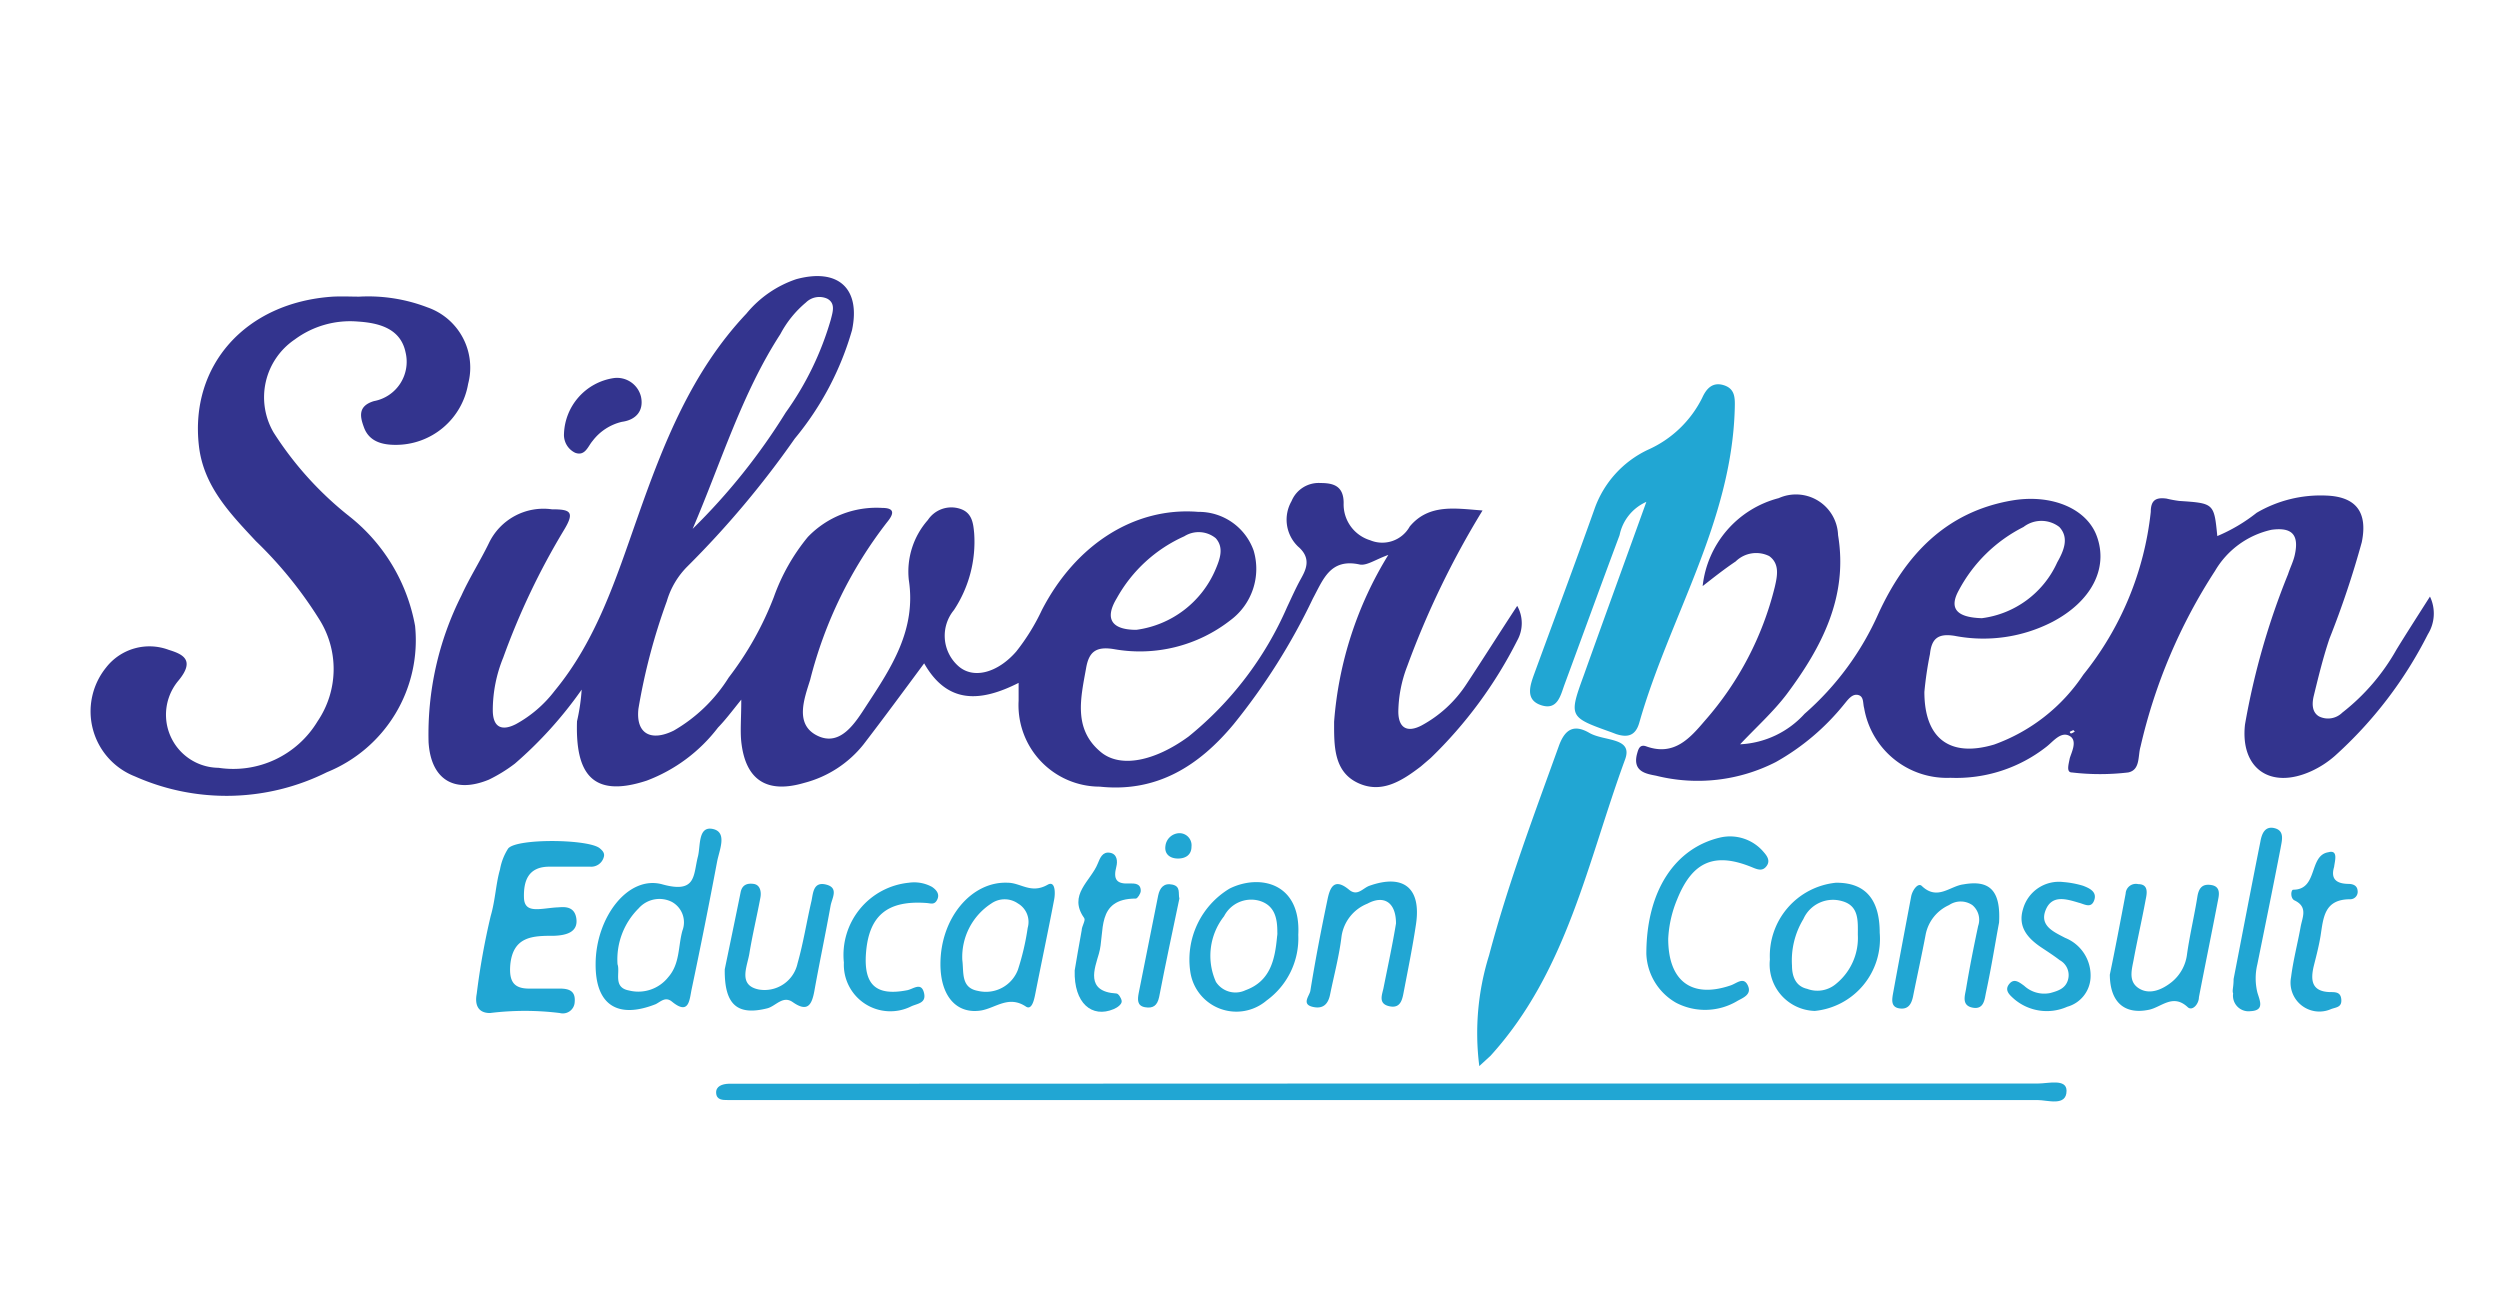
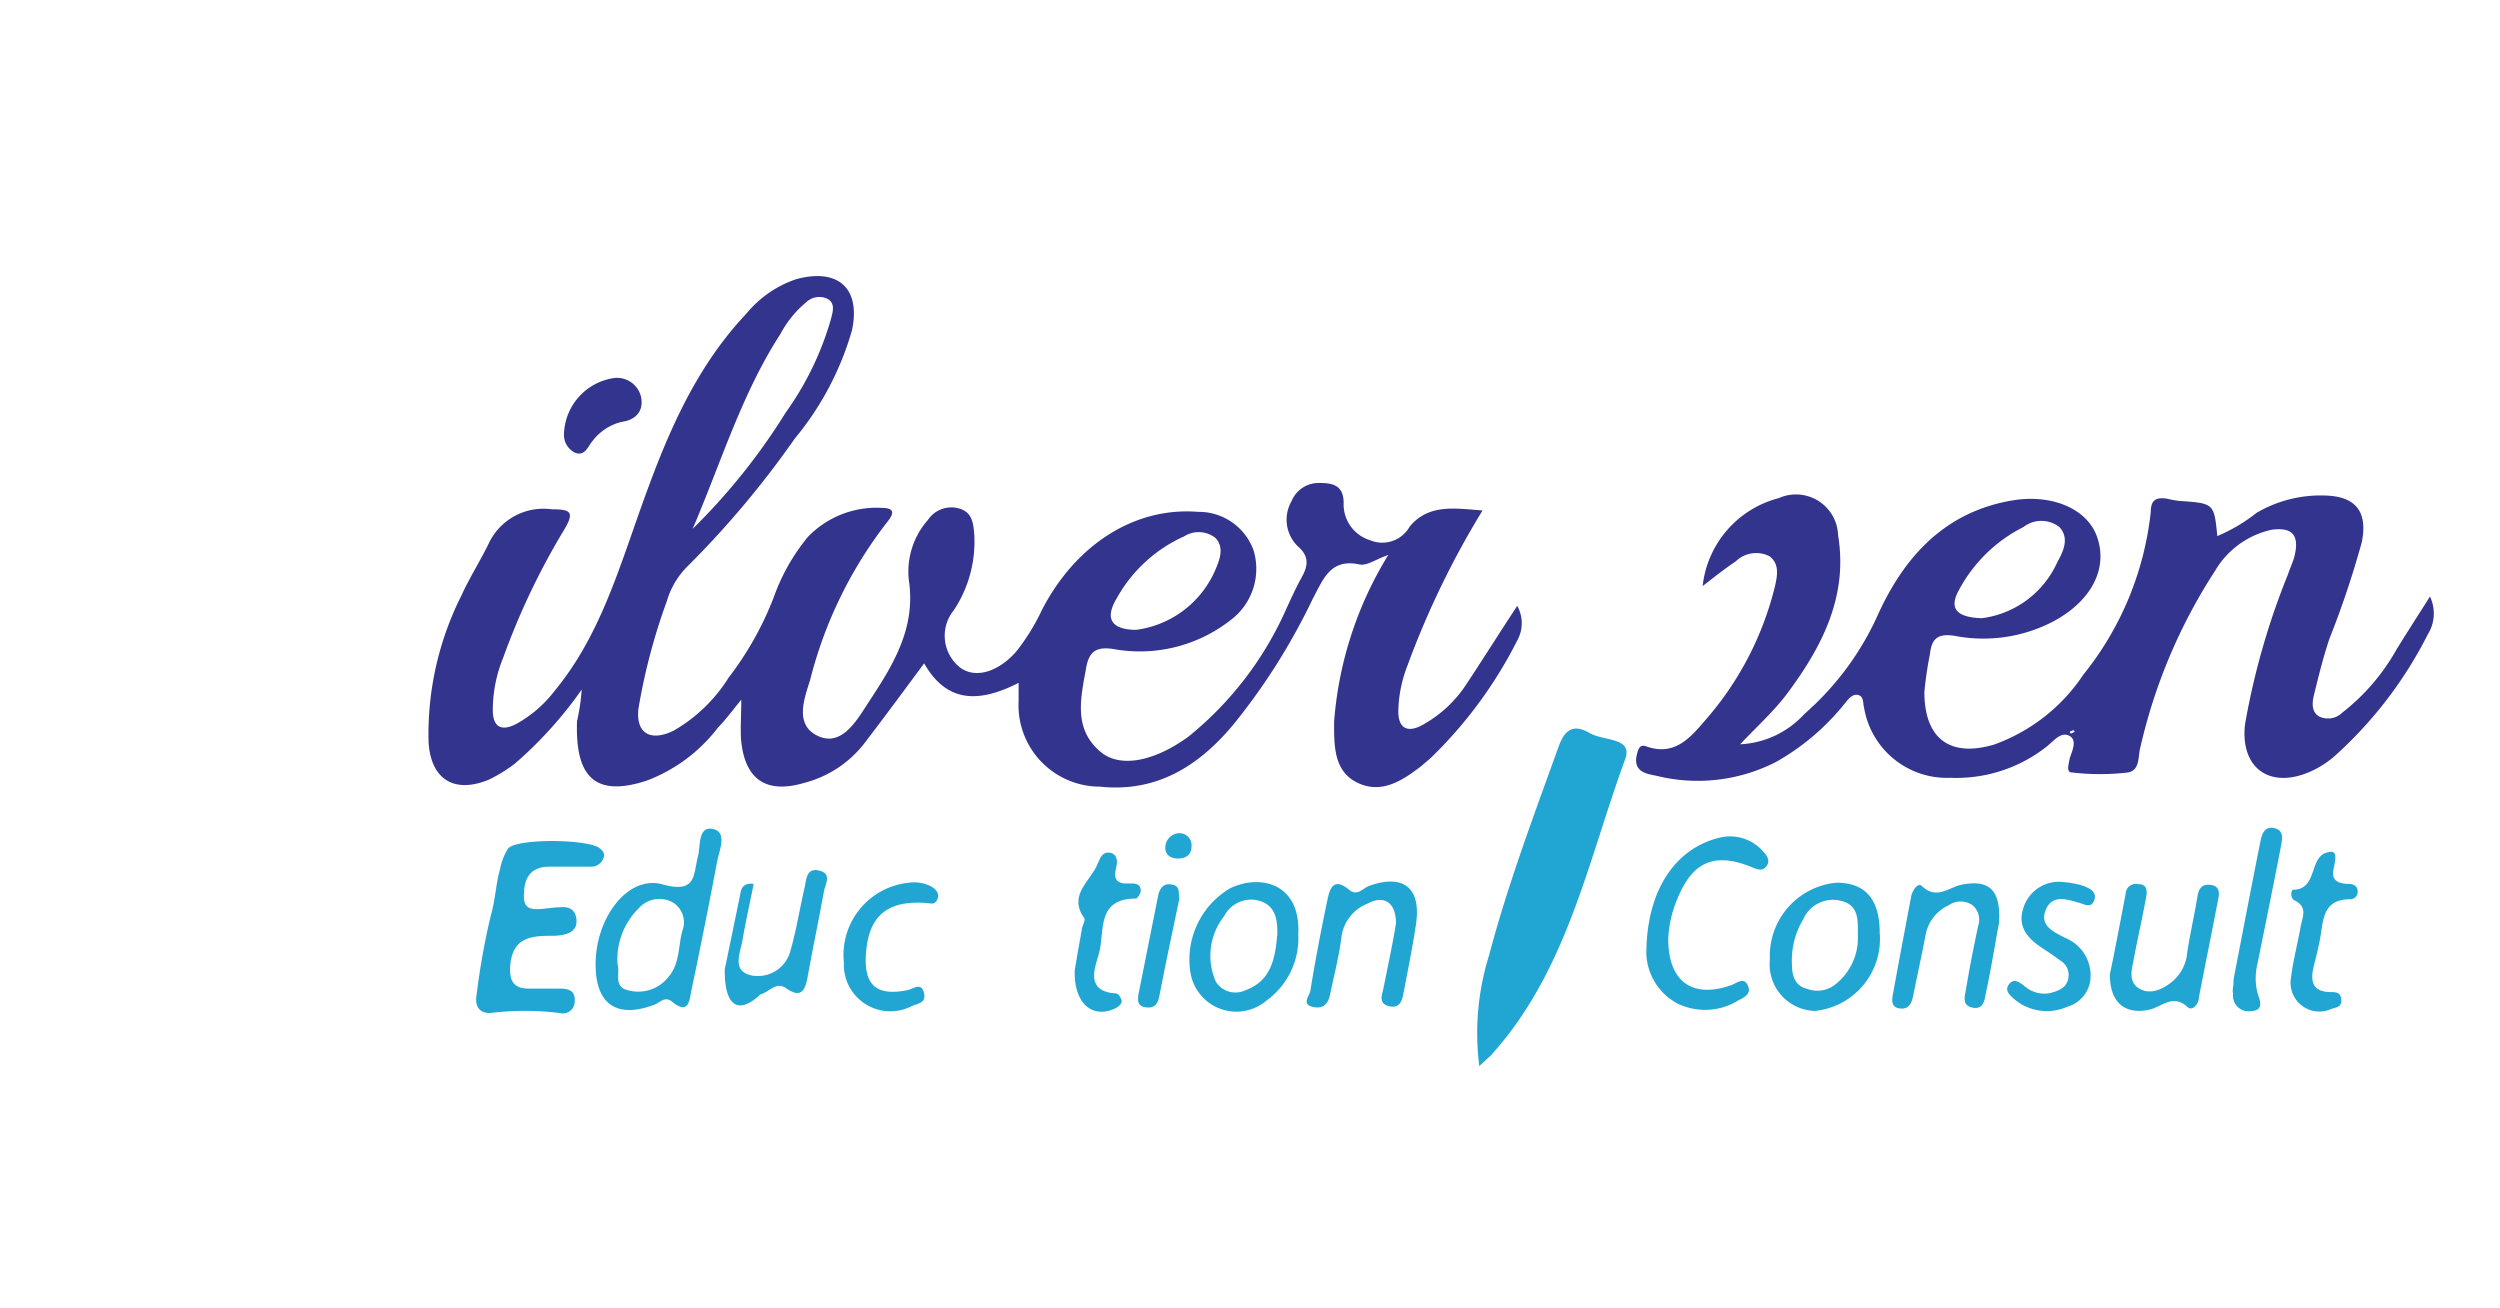
<svg xmlns="http://www.w3.org/2000/svg" id="Layer_1" data-name="Layer 1" viewBox="0 0 107.45 56.22">
  <defs>
    <style>.cls-1{fill:#33348e;}.cls-2{fill:#21a6d3;}</style>
  </defs>
  <g id="_6ZtTdk" data-name="6ZtTdk">
    <path class="cls-1" d="M59.67,23.85c-.56.2-.94.48-1.24.41-1.26-.27-1.56.65-2,1.46a27.11,27.11,0,0,1-3.41,5.41c-1.49,1.79-3.3,2.94-5.75,2.68a3.5,3.5,0,0,1-3.49-3.69c0-.21,0-.42,0-.77-1.64.83-3.06.92-4.06-.84C38.84,29.7,38,30.84,37.11,32a4.8,4.8,0,0,1-2.55,1.65c-1.6.47-2.52-.12-2.7-1.77-.05-.49,0-1,0-1.81-.44.55-.69.88-1,1.2a6.93,6.93,0,0,1-3.06,2.28c-2.4.79-3.07-.37-3-2.55A8.5,8.5,0,0,0,25,29.64a17.37,17.37,0,0,1-2.87,3.18,6.49,6.49,0,0,1-1.12.69c-1.48.61-2.49,0-2.59-1.61a13.24,13.24,0,0,1,1.41-6.3c.35-.77.81-1.49,1.18-2.25a2.6,2.6,0,0,1,2.71-1.46c.79,0,1,.1.52.89a30.92,30.92,0,0,0-2.61,5.48,6,6,0,0,0-.45,2.26c0,.76.4.91,1,.6a5.29,5.29,0,0,0,1.66-1.43c1.8-2.18,2.63-4.81,3.55-7.42,1.11-3.16,2.32-6.28,4.69-8.79A4.72,4.72,0,0,1,34.22,12c1.8-.49,2.78.39,2.4,2.19a12.83,12.83,0,0,1-2.46,4.66,40.38,40.38,0,0,1-4.61,5.49,3.49,3.49,0,0,0-.89,1.5,26,26,0,0,0-1.22,4.62c-.12,1.07.53,1.43,1.52.94a6.78,6.78,0,0,0,2.36-2.28,13.81,13.81,0,0,0,1.94-3.46,8.59,8.59,0,0,1,1.46-2.58,4.09,4.09,0,0,1,3.19-1.25c.59,0,.49.28.22.61a18.4,18.4,0,0,0-3.31,6.78c-.24.78-.69,1.91.31,2.4s1.64-.57,2.12-1.31c1.06-1.62,2.14-3.24,1.81-5.39a3.35,3.35,0,0,1,.82-2.57,1.21,1.21,0,0,1,1.36-.49c.54.16.59.62.63,1.06A5.32,5.32,0,0,1,41,26.22a1.74,1.74,0,0,0,.17,2.39c.66.61,1.72.3,2.51-.61a9.09,9.09,0,0,0,1.1-1.78c1.46-2.83,4-4.44,6.72-4.22a2.5,2.5,0,0,1,2.38,1.66,2.75,2.75,0,0,1-1,3,6.32,6.32,0,0,1-5,1.24c-.78-.13-1.08.12-1.2.82-.23,1.28-.56,2.61.63,3.6.85.71,2.33.39,3.77-.66a14.69,14.69,0,0,0,4.24-5.57c.19-.4.37-.81.58-1.19s.5-.89-.11-1.41a1.6,1.6,0,0,1-.28-1.95,1.26,1.26,0,0,1,1.24-.78c.54,0,1,.11,1,.86a1.61,1.61,0,0,0,1.14,1.6,1.35,1.35,0,0,0,1.7-.59c.83-1,2-.77,3.13-.69a37.53,37.53,0,0,0-3.24,6.7,5.63,5.63,0,0,0-.38,1.94c0,.72.39.92,1,.6a5.32,5.32,0,0,0,1.93-1.78c.7-1.06,1.38-2.14,2.18-3.36a1.52,1.52,0,0,1,0,1.49,18.81,18.81,0,0,1-3.72,5.05l-.42.36c-.81.62-1.7,1.2-2.73.7s-1-1.62-1-2.62A15.94,15.94,0,0,1,59.67,23.85Zm-29.9-1.12a26.74,26.74,0,0,0,4-5,13.05,13.05,0,0,0,1.94-4c.08-.32.21-.69-.15-.89a.82.82,0,0,0-.92.16,4.52,4.52,0,0,0-1.1,1.36C31.88,16.92,31,19.86,29.77,22.73Zm19.07,4.34a4.32,4.32,0,0,0,3.41-2.61c.19-.45.36-.93,0-1.33a1.16,1.16,0,0,0-1.35-.08A6.22,6.22,0,0,0,48,25.71C47.46,26.6,47.78,27.07,48.84,27.07Z" />
    <path class="cls-1" d="M73.18,25.19a4.4,4.4,0,0,1,3.27-3.78A1.81,1.81,0,0,1,79,23c.44,2.64-.7,4.82-2.21,6.84-.57.75-1.28,1.39-2,2.15a4,4,0,0,0,2.77-1.31,12.38,12.38,0,0,0,3.18-4.32c1.15-2.49,2.88-4.36,5.74-4.85,1.72-.29,3.23.36,3.65,1.56.49,1.38-.26,2.79-1.92,3.66a6.48,6.48,0,0,1-4.19.6c-.73-.12-1,.12-1.07.78a15.25,15.25,0,0,0-.24,1.63c0,2,1.09,2.83,3,2.26a7.75,7.75,0,0,0,3.83-3A13.44,13.44,0,0,0,92.44,22c0-.52.24-.63.68-.57a5.12,5.12,0,0,0,.54.1c1.5.1,1.5.1,1.64,1.51a7.22,7.22,0,0,0,1.69-1,5.44,5.44,0,0,1,3-.74c1.28.05,1.78.72,1.52,2a39.62,39.62,0,0,1-1.39,4.15c-.27.8-.47,1.62-.67,2.44-.08.32-.1.71.22.9a.87.87,0,0,0,1-.16A9.06,9.06,0,0,0,103,27.92c.43-.7.88-1.4,1.44-2.28a1.69,1.69,0,0,1-.09,1.62,17.84,17.84,0,0,1-4,5.23,4.15,4.15,0,0,1-1,.65c-1.77.81-3.07-.11-2.86-2a31.58,31.58,0,0,1,1.85-6.46c.09-.28.23-.55.29-.83.19-.86-.11-1.2-1-1.08a3.75,3.75,0,0,0-2.43,1.77A23.47,23.47,0,0,0,92,32.09c-.12.4,0,1-.53,1.11a10.31,10.31,0,0,1-2.42,0c-.25,0-.14-.35-.1-.57s.38-.79,0-1-.71.25-1,.47a6.27,6.27,0,0,1-4.12,1.33,3.61,3.61,0,0,1-3.71-3c-.06-.2,0-.5-.26-.56s-.44.21-.6.4a10.13,10.13,0,0,1-2.93,2.48,7.37,7.37,0,0,1-5.15.59c-.42-.08-1-.17-.83-.9.06-.22.11-.47.41-.36,1.2.43,1.88-.36,2.52-1.11a13.63,13.63,0,0,0,3-5.74c.11-.47.22-1-.24-1.33a1.26,1.26,0,0,0-1.44.23C74.08,24.48,73.63,24.84,73.18,25.19Zm12,1.38a4.13,4.13,0,0,0,3.24-2.4c.27-.48.53-1.05.09-1.52a1.26,1.26,0,0,0-1.54,0,6.41,6.41,0,0,0-2.78,2.72C83.77,26.13,84.06,26.54,85.19,26.57Zm4,4.88s-.06-.07-.07-.07l-.15.07s0,.08.07.07A.51.51,0,0,0,89.16,31.45Z" />
-     <path class="cls-1" d="M15.44,12.75a7.1,7.1,0,0,1,2.93.46,2.74,2.74,0,0,1,1.75,3.29A3.15,3.15,0,0,1,17,19.12c-.57,0-1.14-.14-1.36-.76-.17-.46-.26-.91.43-1.12a1.72,1.72,0,0,0,1.36-2.1c-.21-1-1.1-1.26-2.05-1.32a4,4,0,0,0-2.71.77,3,3,0,0,0-.91,4A14.58,14.58,0,0,0,15,22.18a7.76,7.76,0,0,1,2.84,4.72,6.12,6.12,0,0,1-3.79,6.29,9.68,9.68,0,0,1-8.25.18,3,3,0,0,1-1.24-4.68,2.36,2.36,0,0,1,2.69-.76c.58.18,1.16.42.43,1.31A2.28,2.28,0,0,0,9.39,33a4.23,4.23,0,0,0,4.26-2,4,4,0,0,0,.06-4.4A17.63,17.63,0,0,0,11,23.26c-1.11-1.19-2.25-2.36-2.45-4.09-.4-3.46,2-6.17,5.75-6.42C14.71,12.73,15.08,12.75,15.44,12.75Z" />
-     <path class="cls-2" d="M70.76,21.57A2,2,0,0,0,69.61,23c-.8,2.14-1.58,4.29-2.37,6.43-.17.47-.3,1.11-1,.88s-.48-.85-.29-1.37c.86-2.35,1.74-4.7,2.58-7.06a4.44,4.44,0,0,1,2.3-2.55,4.76,4.76,0,0,0,2.33-2.23c.18-.4.45-.7.94-.54s.47.57.46,1c-.13,4.88-2.82,9-4.1,13.49-.16.58-.51.66-1,.5l-.21-.08c-1.82-.65-1.83-.66-1.17-2.47C68.93,26.62,69.81,24.21,70.76,21.57Z" />
-     <path class="cls-2" d="M60,46.57H87.59c.44,0,1.23-.22,1.23.31,0,.69-.81.4-1.25.4H31.28c-.22,0-.48,0-.5-.3s.27-.39.53-.4c.44,0,.89,0,1.33,0Z" />
    <path class="cls-2" d="M63.58,45.82A11.23,11.23,0,0,1,64,41.06c.81-3.06,1.92-6,3-9,.27-.75.67-.93,1.31-.56s1.88.18,1.54,1.13c-1.61,4.38-2.49,9.12-5.79,12.75Z" />
    <path class="cls-2" d="M23.93,39c.2,0,.75-.13.84.47s-.44.73-.95.75c-.89,0-1.78,0-1.89,1.27-.05.69.15,1,.81,1,.45,0,.89,0,1.33,0s.67.14.63.58a.51.51,0,0,1-.64.47,12.22,12.22,0,0,0-3,0c-.52,0-.66-.36-.57-.83a30.69,30.69,0,0,1,.6-3.34c.2-.68.22-1.38.4-2a2.45,2.45,0,0,1,.35-.9c.36-.45,3.51-.41,3.95,0,.12.1.21.21.16.37a.56.56,0,0,1-.58.41c-.59,0-1.18,0-1.76,0-.92,0-1.11.63-1.09,1.33S23.19,39.05,23.93,39Z" />
    <path class="cls-2" d="M25.6,41.44c0-2,1.39-3.84,2.87-3.43S29.79,37.6,30,36.8c.11-.45,0-1.31.64-1.17s.27.92.18,1.41q-.52,2.76-1.1,5.51c-.09.46-.12,1.09-.84.5-.28-.23-.48,0-.7.11C26.53,43.81,25.59,43.18,25.6,41.44Zm.94,0c.13.35-.21,1,.49,1.13A1.64,1.64,0,0,0,28.72,42c.51-.58.42-1.32.61-2a1,1,0,0,0-.46-1.24,1.19,1.19,0,0,0-1.42.28A3.09,3.09,0,0,0,26.54,41.43Z" />
    <path class="cls-2" d="M70.76,41c0-2.75,1.26-4.55,3.16-5a1.89,1.89,0,0,1,1.89.63c.15.17.28.37.12.59s-.35.17-.59.07c-1.63-.68-2.59-.28-3.25,1.35a5,5,0,0,0-.39,1.71c0,1.81,1,2.58,2.69,2,.26-.09.55-.38.73,0s-.17.52-.43.66a2.7,2.7,0,0,1-2.65.09A2.53,2.53,0,0,1,70.76,41Z" />
-     <path class="cls-2" d="M40.42,41.44c0-2,1.35-3.57,2.89-3.5.56,0,1,.49,1.71.09.34-.2.34.35.29.62-.26,1.37-.55,2.73-.82,4.1-.05.25-.15.68-.4.51-.74-.49-1.29.06-1.92.17C41.11,43.6,40.42,42.81,40.42,41.44Zm.94-.18c.07.54-.07,1.2.68,1.33a1.47,1.47,0,0,0,1.71-.91,10.72,10.72,0,0,0,.42-1.8.92.92,0,0,0-.42-1.05,1,1,0,0,0-1.14,0A2.74,2.74,0,0,0,41.36,41.26Z" />
-     <path class="cls-2" d="M31.15,41.66c.19-.92.44-2.11.68-3.3.06-.32.27-.41.56-.37s.34.35.29.6c-.15.8-.34,1.59-.47,2.38-.09.57-.51,1.38.41,1.56a1.45,1.45,0,0,0,1.66-1.13c.25-.88.39-1.79.6-2.69.07-.34.08-.83.63-.69s.25.58.19.9c-.22,1.23-.48,2.45-.7,3.68-.11.59-.29.92-.93.47-.43-.3-.73.18-1.1.27C31.72,43.65,31.13,43.22,31.15,41.66Z" />
+     <path class="cls-2" d="M31.15,41.66c.19-.92.44-2.11.68-3.3.06-.32.27-.41.56-.37c-.15.8-.34,1.59-.47,2.38-.09.57-.51,1.38.41,1.56a1.45,1.45,0,0,0,1.66-1.13c.25-.88.39-1.79.6-2.69.07-.34.08-.83.63-.69s.25.58.19.9c-.22,1.23-.48,2.45-.7,3.68-.11.59-.29.92-.93.47-.43-.3-.73.18-1.1.27C31.72,43.65,31.13,43.22,31.15,41.66Z" />
    <path class="cls-2" d="M80.79,40.09A3.11,3.11,0,0,1,78,43.45a2,2,0,0,1-1.93-2.21,3.16,3.16,0,0,1,2.84-3.3C80.17,37.93,80.79,38.65,80.79,40.09Zm-.94.09c0-.59.06-1.25-.68-1.45a1.39,1.39,0,0,0-1.66.77,3.43,3.43,0,0,0-.49,2c0,.47.16.89.65,1a1.24,1.24,0,0,0,1.25-.22A2.54,2.54,0,0,0,79.85,40.18Z" />
    <path class="cls-2" d="M55.8,40.18A3.3,3.3,0,0,1,54.44,43a2,2,0,0,1-3.28-1.23,3.56,3.56,0,0,1,1.69-3.58C54.12,37.56,55.92,37.92,55.8,40.18Zm-.9-.11c0-.55-.08-1.16-.79-1.36a1.31,1.31,0,0,0-1.5.67,2.75,2.75,0,0,0-.35,2.82,1,1,0,0,0,1.27.36c1.08-.39,1.27-1.33,1.36-2.32A.67.67,0,0,0,54.9,40.07Z" />
    <path class="cls-2" d="M90.68,41.89c.21-1,.45-2.26.68-3.48A.44.44,0,0,1,91.9,38c.45,0,.38.39.32.67-.16.87-.36,1.73-.52,2.6-.08.42-.23.92.23,1.21s1,.06,1.42-.28A1.82,1.82,0,0,0,94,41c.12-.84.32-1.67.45-2.5.07-.37.24-.52.6-.46s.34.36.29.6c-.27,1.41-.56,2.82-.83,4.22,0,.29-.28.61-.48.43-.64-.6-1.13,0-1.67.11C91.35,43.61,90.69,43.12,90.68,41.89Z" />
    <path class="cls-2" d="M60,39.69c0-.9-.51-1.24-1.23-.85a1.79,1.79,0,0,0-1.11,1.4c-.1.84-.32,1.66-.49,2.49-.08.42-.3.66-.77.54s-.11-.48-.08-.69c.21-1.3.46-2.6.73-3.89.1-.49.26-1,.92-.46.37.32.6-.06.89-.16,1.47-.52,2.23.1,2,1.65-.14.94-.33,1.88-.51,2.82-.07.35-.11.82-.63.71s-.3-.53-.25-.82C59.66,41.48,59.86,40.55,60,39.69Z" />
    <path class="cls-2" d="M85.92,39.65c-.15.79-.32,1.88-.56,3-.06.28-.08.75-.57.66s-.34-.51-.29-.8c.15-.91.33-1.81.52-2.71a.82.82,0,0,0-.25-.9.89.89,0,0,0-1,0,1.76,1.76,0,0,0-1,1.24c-.17.9-.37,1.8-.55,2.7-.07.32-.21.56-.59.5s-.31-.4-.26-.68c.25-1.37.51-2.74.77-4.12.05-.28.3-.62.46-.46.67.64,1.21,0,1.79-.07C85.47,37.82,86,38.22,85.92,39.65Z" />
    <path class="cls-2" d="M100.32,37.26c-.16.53.11.72.61.73.19,0,.38.06.4.29a.32.32,0,0,1-.32.37c-1.11,0-1.15.78-1.27,1.56-.07.43-.18.86-.29,1.29-.15.62-.11,1.12.7,1.14.24,0,.46,0,.48.33s-.23.32-.44.4A1.24,1.24,0,0,1,98.47,42c.09-.72.28-1.44.41-2.16.07-.4.33-.86-.26-1.14-.19-.09-.16-.45-.06-.46,1.08,0,.66-1.47,1.51-1.61C100.51,36.51,100.35,37,100.32,37.26Z" />
    <path class="cls-2" d="M88.68,37.91a4,4,0,0,1,.85.16c.26.1.61.25.48.62s-.42.17-.66.11c-.54-.16-1.16-.36-1.43.32s.37.94.84,1.19a1.74,1.74,0,0,1,1.09,1.74,1.37,1.37,0,0,1-1,1.22,2.16,2.16,0,0,1-2.28-.33c-.19-.17-.43-.37-.22-.64s.43-.09.65.07a1.27,1.27,0,0,0,1.12.31c.33-.09.65-.19.76-.56a.73.73,0,0,0-.35-.85c-.26-.2-.54-.38-.81-.56-.59-.4-1-.89-.77-1.64A1.6,1.6,0,0,1,88.68,37.91Z" />
    <path class="cls-1" d="M24.24,18.65a2.51,2.51,0,0,1,2.14-2.4,1.06,1.06,0,0,1,1.17.8c.13.61-.22,1-.82,1.08a2.22,2.22,0,0,0-1.26.82c-.2.23-.32.67-.75.51A.85.85,0,0,1,24.24,18.65Z" />
    <path class="cls-2" d="M46.19,41.71c.07-.42.18-1.07.3-1.72,0-.18.18-.43.11-.53-.71-1,.28-1.59.58-2.34.1-.24.2-.52.52-.47s.34.37.28.6c-.14.54,0,.76.58.72.22,0,.47,0,.47.32,0,.11-.14.33-.21.33-1.74,0-1.32,1.46-1.59,2.37-.18.63-.6,1.63.75,1.71.09,0,.21.19.23.32s-.17.28-.34.35C46.93,43.77,46.15,43.12,46.19,41.71Z" />
    <path class="cls-2" d="M39.06,37.94a1.6,1.6,0,0,1,1,.18c.19.13.34.31.22.55s-.28.15-.47.14c-1.68-.12-2.47.55-2.59,2.16-.1,1.36.43,1.85,1.77,1.59.26-.05.6-.36.72.1s-.28.47-.54.59a2,2,0,0,1-2.9-1.88A3.12,3.12,0,0,1,39.06,37.94Z" />
    <path class="cls-2" d="M96,42.08c.35-1.8.74-3.85,1.15-5.9.06-.35.2-.7.63-.58s.29.55.24.85c-.32,1.66-.66,3.32-1,5a2.57,2.57,0,0,0,0,1.2c.1.35.33.78-.29.81a.67.67,0,0,1-.75-.76C95.93,42.56,96,42.45,96,42.08Z" />
    <path class="cls-2" d="M50.69,38.62c-.3,1.43-.6,2.83-.87,4.23-.08.38-.27.5-.61.44s-.32-.33-.27-.6l.84-4.21c.07-.32.24-.54.61-.46S50.63,38.41,50.69,38.62Z" />
    <path class="cls-2" d="M50.68,35.81a.52.52,0,0,1,.53.58c0,.35-.25.51-.58.51s-.59-.18-.54-.54A.62.62,0,0,1,50.68,35.81Z" />
  </g>
</svg>